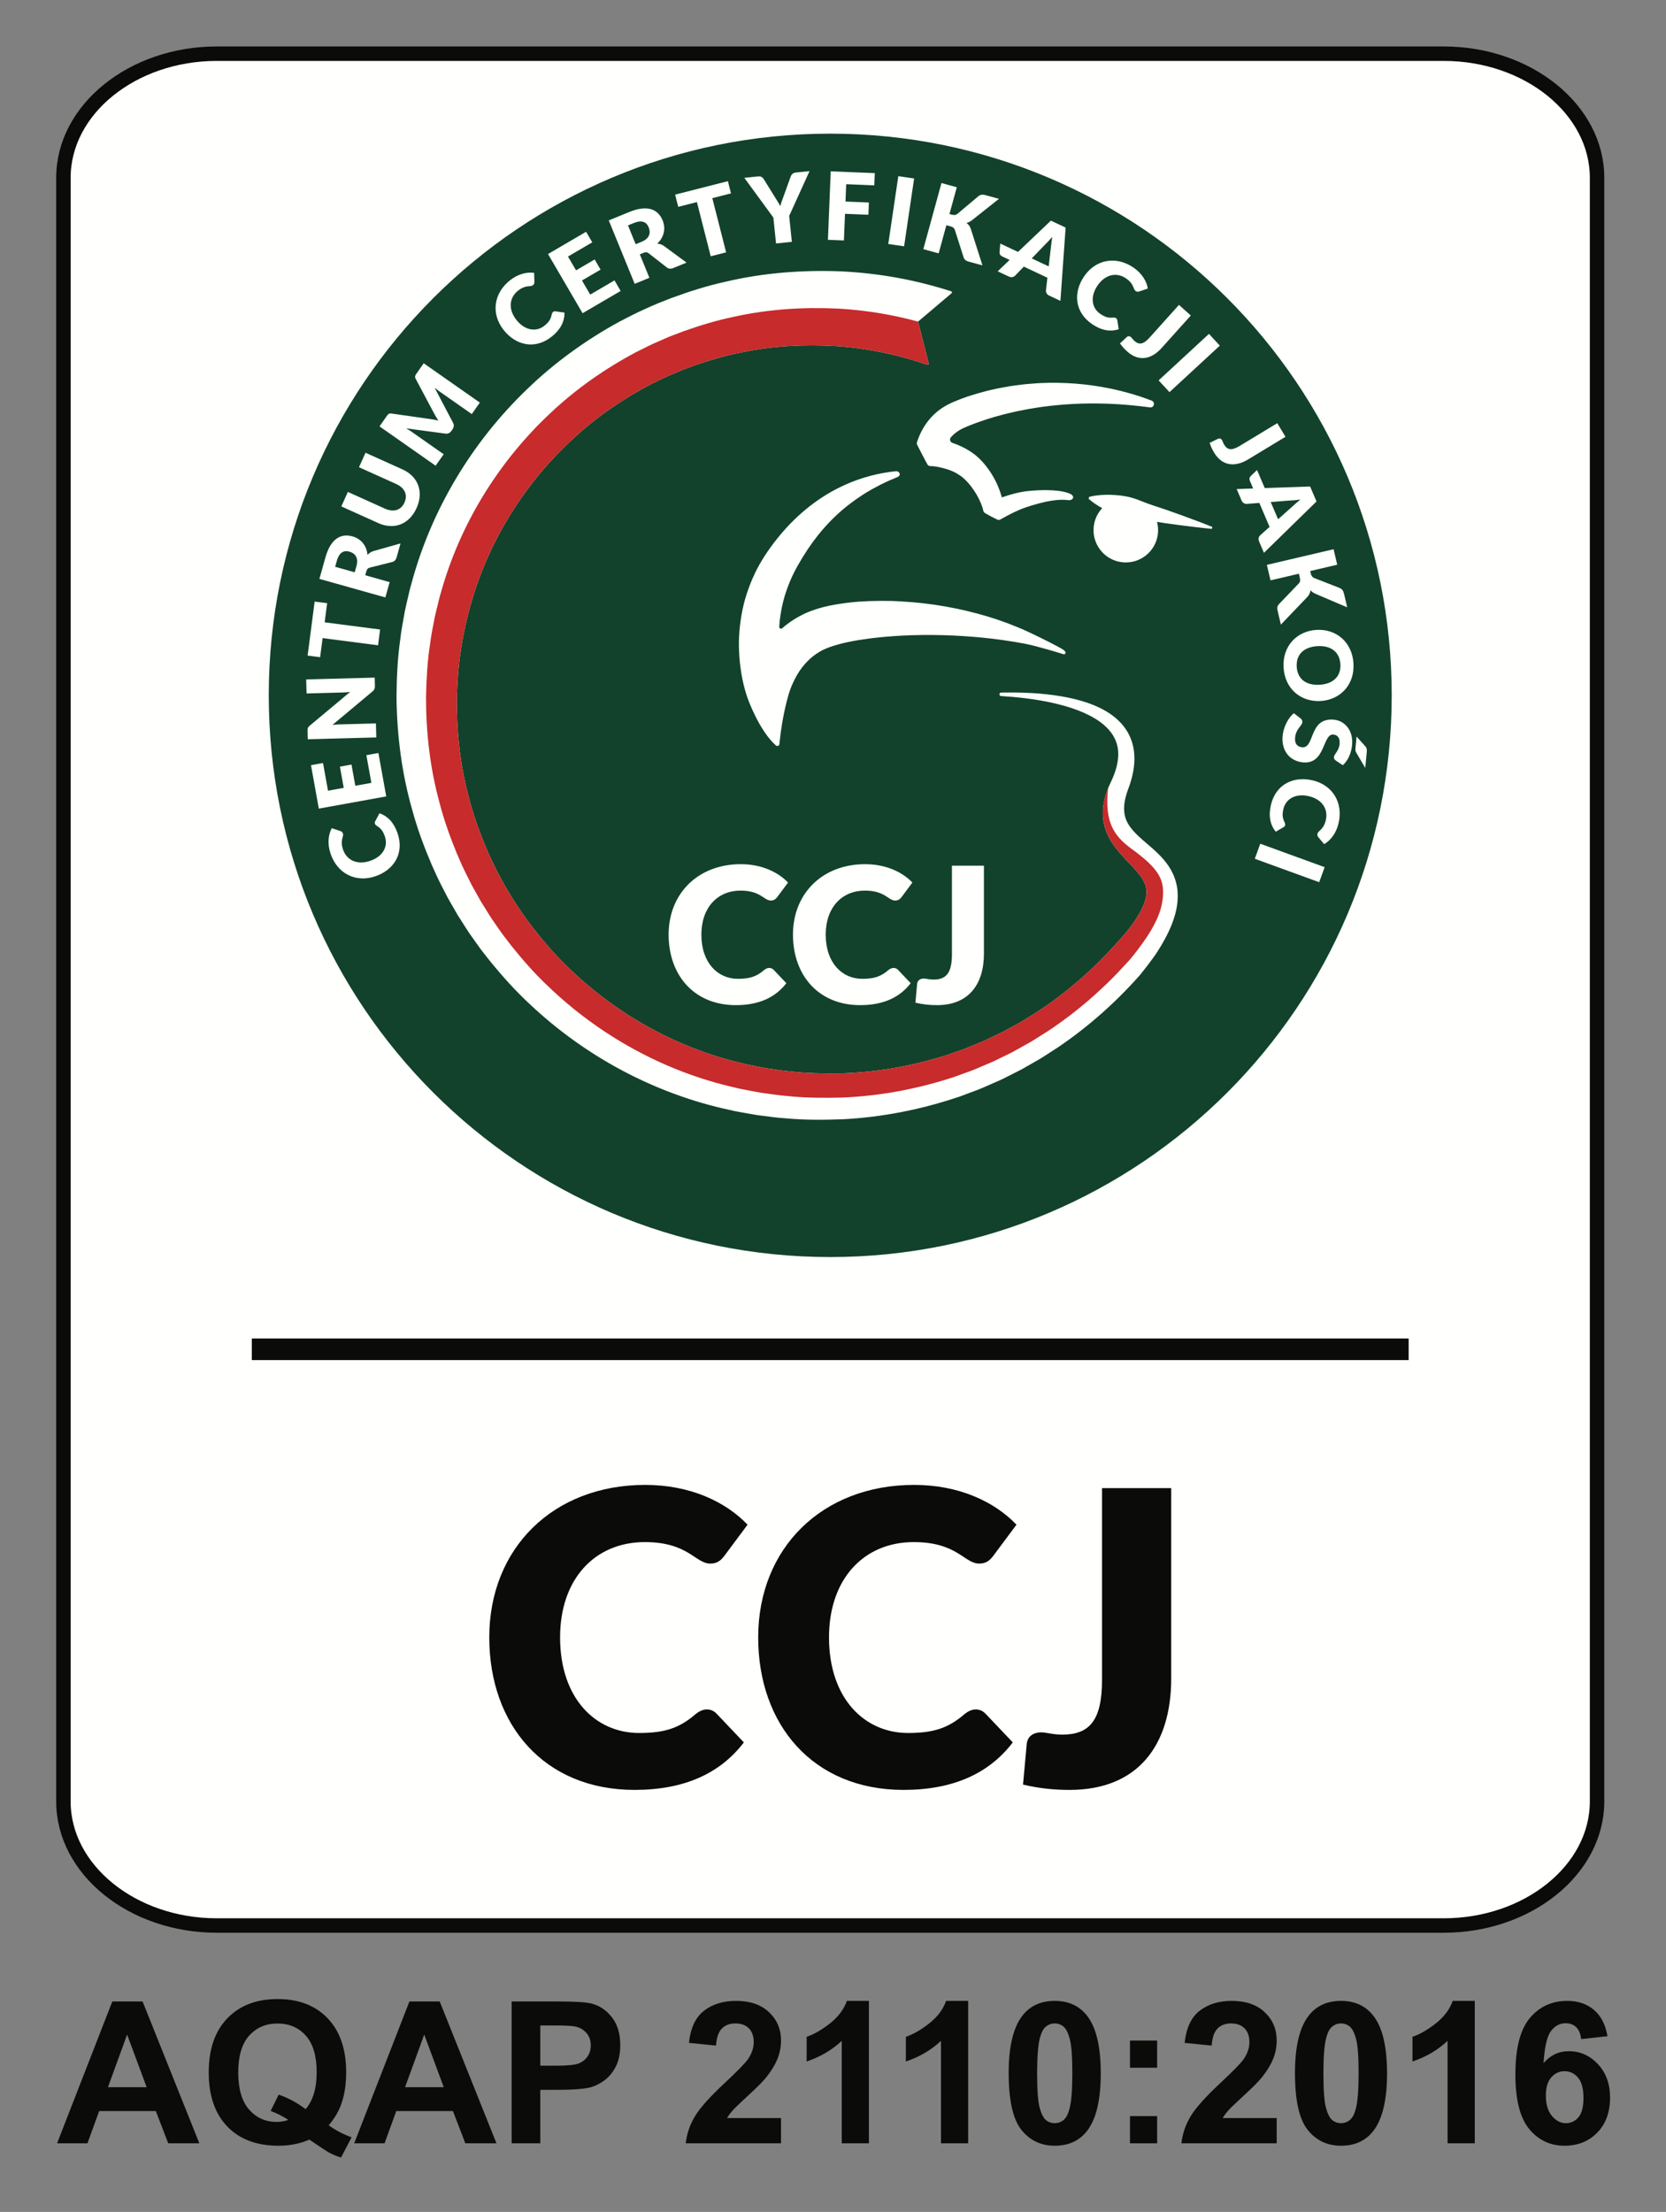
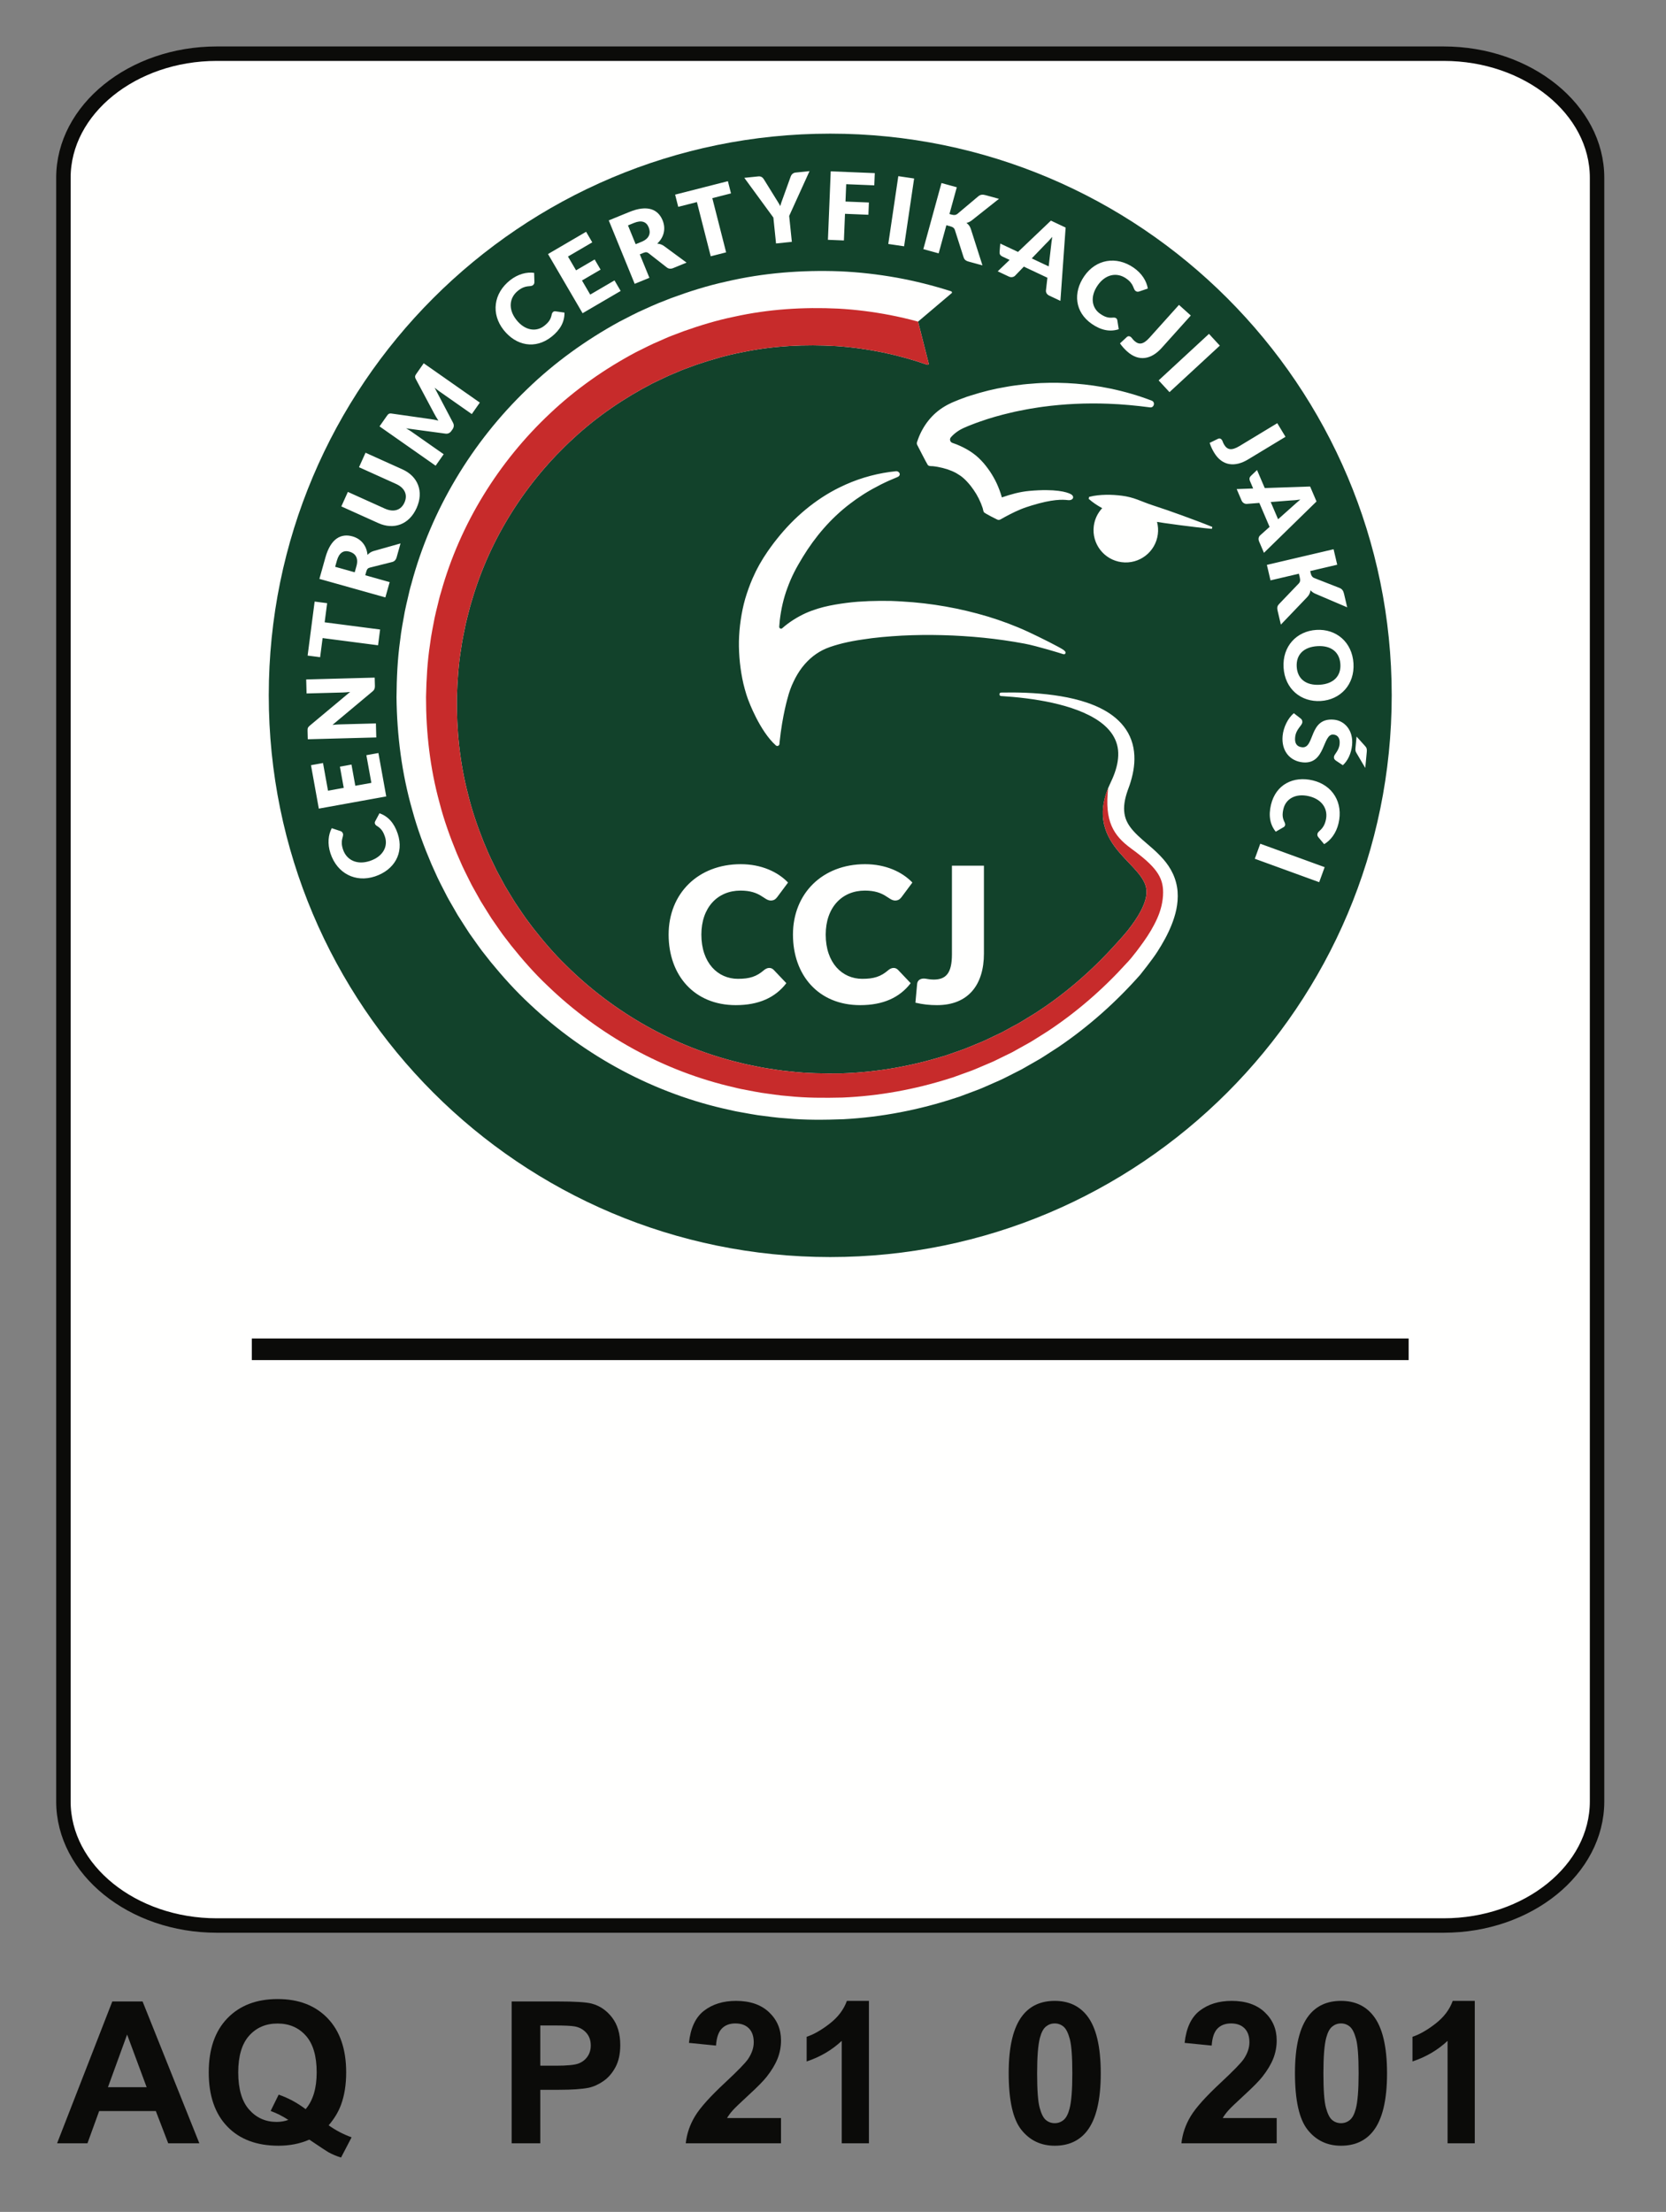
<svg xmlns="http://www.w3.org/2000/svg" width="1507" height="2000" viewBox="0 0 1507 2000">
  <rect x="0" y="0" width="1507" height="2000" fill="#808080" stroke="none" />
  <g id="Group">
    <path id="Path" fill="#fffffe" fill-rule="evenodd" stroke="none" d="M 196.091 48.545 L 1305.909 48.545 C 1382.212 48.545 1444.639 99.026 1444.639 160.728 L 1444.639 1628.872 C 1444.639 1690.574 1382.212 1741.051 1305.909 1741.051 L 196.091 1741.051 C 119.788 1741.051 57.361 1690.574 57.361 1628.872 L 57.361 160.728 C 57.361 99.026 119.788 48.545 196.091 48.545" />
    <path id="path1" fill="none" stroke="#0b0b09" stroke-width="13.071" d="M 196.091 48.545 L 1305.909 48.545 C 1382.212 48.545 1444.639 99.026 1444.639 160.728 L 1444.639 1628.872 C 1444.639 1690.574 1382.212 1741.051 1305.909 1741.051 L 196.091 1741.051 C 119.788 1741.051 57.361 1690.574 57.361 1628.872 L 57.361 160.728 C 57.361 99.026 119.788 48.545 196.091 48.545 Z" />
    <path id="path2" fill="none" stroke="#0b0b09" stroke-width="19.534" d="M 227.785 1220.026 L 1274.21 1220.026" />
-     <path id="path3" fill="#0b0b09" fill-rule="evenodd" stroke="none" d="M 1059.419 1345.552 L 996.846 1345.552 L 996.846 1519.016 C 996.846 1556.038 985.187 1568.443 960.932 1568.443 C 952.228 1568.443 946.307 1566.405 942.048 1566.405 C 933.906 1566.405 929.277 1570.664 928.723 1577.147 L 925.389 1613.615 C 940.202 1617.132 953.528 1618.428 967.599 1618.428 C 1029.614 1618.428 1059.419 1577.697 1059.419 1517.72 Z M 882.621 1545.671 C 878.925 1545.671 875.404 1547.525 872.441 1549.93 C 857.633 1562.705 844.303 1566.964 821.348 1566.964 C 782.101 1566.964 749.891 1535.862 749.891 1480.51 C 749.891 1427.684 781.363 1394.362 826.531 1394.362 C 865.962 1394.362 872.258 1413.8 885.771 1413.8 C 892.438 1413.8 895.584 1410.47 898.363 1406.954 L 919.464 1378.628 C 899.284 1357.46 866.891 1342.651 826.902 1342.651 C 743.595 1342.651 685.835 1399.916 685.835 1480.51 C 685.835 1559.555 735.449 1618.428 817.277 1618.428 C 861.891 1618.428 894.471 1603.802 916.13 1575.476 L 891.325 1549.375 C 888.546 1546.6 885.583 1545.671 882.621 1545.671 M 639.366 1545.671 C 635.666 1545.671 632.15 1547.525 629.187 1549.93 C 614.374 1562.705 601.048 1566.964 578.089 1566.964 C 538.842 1566.964 506.633 1535.862 506.633 1480.51 C 506.633 1427.684 538.104 1394.362 583.273 1394.362 C 622.708 1394.362 628.999 1413.8 642.517 1413.8 C 649.179 1413.8 652.329 1410.47 655.104 1406.954 L 676.209 1378.628 C 656.03 1357.46 623.633 1342.651 583.644 1342.651 C 500.341 1342.651 442.58 1399.916 442.58 1480.51 C 442.58 1559.555 492.195 1618.428 574.018 1618.428 C 618.637 1618.428 651.217 1603.802 672.876 1575.476 L 648.067 1549.375 C 645.292 1546.6 642.329 1545.671 639.366 1545.671" />
    <path id="path4" fill="#12422b" fill-rule="evenodd" stroke="none" d="M 1258.889 628.741 C 1258.889 909.238 1031.498 1136.634 751 1136.634 C 470.498 1136.634 243.111 909.238 243.111 628.741 C 243.111 348.235 470.498 120.848 751 120.848 C 1031.498 120.848 1258.889 348.235 1258.889 628.741" />
    <path id="path5" fill="#fffffe" fill-rule="evenodd" stroke="none" d="M 288.391 731.154 L 349.381 720.132 L 342.289 680.869 L 331.401 682.835 L 335.927 707.865 L 321.401 710.49 L 317.938 691.319 L 307.471 693.211 L 310.934 712.382 L 296.704 714.953 L 292.179 689.919 L 281.3 691.89 Z M 278.212 660.876 L 278.412 668.443 L 340.372 666.793 L 340.035 654.122 L 306.821 655.005 C 304.992 655.055 302.913 655.239 300.75 655.464 L 336.881 625.267 C 338.668 623.817 339.185 622.396 339.127 620.187 L 338.927 612.704 L 276.97 614.358 L 277.308 627.029 L 310.096 626.154 C 312.092 626.1 314.347 625.912 316.722 625.637 L 280.299 656.055 C 278.424 657.68 278.145 658.409 278.212 660.876 M 278.266 592.778 L 289.575 594.245 L 291.821 576.952 L 341.977 583.465 L 343.827 569.206 L 293.671 562.689 L 295.921 545.397 L 284.612 543.93 Z M 303.171 512.496 L 304.734 506.929 C 306.746 499.762 310.788 497.316 316.034 498.791 C 321.276 500.262 324.543 504.362 322.422 511.896 L 320.859 517.467 Z M 331.389 516.625 C 331.989 514.496 332.893 513.642 334.647 513.208 L 354.756 508.162 C 356.802 507.633 358.123 506.233 358.781 503.9 L 362.298 491.37 L 337.968 498.237 C 335.672 498.87 333.889 500.183 332.426 501.758 C 331.656 493.191 326.464 487.137 318.805 484.987 C 308.646 482.136 299.225 486.737 294.371 504.016 L 288.921 523.43 L 348.589 540.184 L 352.477 526.346 L 330.401 520.146 Z M 365.848 454.436 C 369.015 447.419 366.115 441.118 358.206 437.552 L 324.743 422.459 L 330.651 409.355 L 364.115 424.443 C 377.957 430.689 383.591 444.377 376.824 459.386 C 370.024 474.47 356.065 479.236 342.223 472.99 L 308.759 457.902 L 314.672 444.794 L 348.094 459.869 C 356.006 463.436 362.686 461.453 365.848 454.436 M 389.041 378.887 L 354.14 373.92 C 351.706 373.616 351.035 374.499 349.594 376.554 L 343.302 385.541 L 394.062 421.097 L 401.337 410.717 L 372.14 390.267 C 370.778 389.312 369.069 388.271 367.311 387.3 L 402.908 392.083 C 405.137 392.396 406.996 391.517 408.266 389.704 L 409.387 388.1 C 410.658 386.291 410.846 384.241 409.796 382.258 L 393.116 350.532 C 394.658 351.815 396.141 352.961 397.57 353.961 L 426.767 374.412 L 434.038 364.028 L 383.274 328.473 L 376.978 337.461 C 375.54 339.515 374.94 340.448 376.057 342.632 L 392.574 373.624 C 393.724 375.837 395.033 378.049 396.524 380.287 C 393.979 379.7 391.474 379.191 389.041 378.887 M 495.711 229.707 L 530.163 209.577 L 535.742 219.127 L 513.779 231.961 L 521.079 244.445 L 537.9 234.615 L 543.263 243.799 L 526.442 253.624 L 533.888 266.375 L 555.851 253.537 L 561.43 263.087 L 526.983 283.221 Z M 568.047 203.797 L 574.997 220.806 L 580.356 218.619 C 587.602 215.656 588.827 210.56 586.765 205.522 C 584.706 200.481 580.293 198.793 573.402 201.61 Z M 582.135 228.598 L 578.752 229.982 L 587.427 251.203 L 574.118 256.645 L 550.663 199.276 L 569.331 191.647 C 585.948 184.855 595.365 189.459 599.357 199.226 C 602.369 206.589 600.786 214.406 594.498 220.281 C 596.644 220.461 598.769 221.065 600.686 222.486 L 621.053 237.461 L 609.003 242.386 C 606.757 243.303 604.844 243.12 603.169 241.828 L 586.831 229.069 C 585.41 227.948 584.185 227.761 582.135 228.598 M 610.69 175.984 L 613.499 187.03 L 630.404 182.726 L 642.892 231.736 L 656.825 228.186 L 644.338 179.172 L 661.234 174.867 L 658.421 163.817 Z M 732.27 154.729 L 719.573 156.037 C 717.248 156.275 715.761 158.05 715.24 159.604 L 708.456 178.434 C 707.394 181.405 706.402 183.863 705.81 186.359 C 704.673 184.084 703.21 181.884 701.515 179.146 L 690.952 162.104 C 689.877 160.379 688.389 159.246 685.893 159.504 L 673.284 160.8 L 699.56 196.71 L 701.977 220.152 L 716.273 218.681 L 713.861 195.239 Z M 751.441 154.917 L 748.916 216.84 L 763.367 217.427 L 764.35 193.33 L 785.517 194.193 L 785.968 183.101 L 764.8 182.238 L 765.438 166.554 L 790.855 167.588 L 791.305 156.537 Z M 826.881 161.4 L 812.577 159.283 L 803.506 220.594 L 817.81 222.711 Z M 865.483 169.317 L 858.837 193.518 L 861.054 194.126 C 863.104 194.689 864.758 194.439 866.012 193.414 L 884.825 177.58 C 886.892 175.855 888.821 175.726 891.571 176.48 L 903.626 179.792 L 879.275 199.085 C 877.521 200.497 875.875 201.197 874.225 201.581 C 876.104 202.935 877.446 204.627 878.258 207.277 L 888.696 239.961 L 876.312 236.561 C 873.15 235.694 872.25 234.474 871.596 232.532 L 863.766 208.018 C 863.199 206.227 862.004 205.281 859.42 204.573 L 856.053 203.652 L 849.074 229.082 L 835.207 225.277 L 851.616 165.509 Z M 945.644 220.802 C 947.34 219.202 949.552 216.906 951.828 214.169 C 951.261 217.665 950.957 220.811 950.682 223.081 L 948.603 240.865 L 933.294 233.648 Z M 902.488 245.328 L 912.647 250.112 C 914.801 251.128 917.031 250.487 918.201 249.299 L 926.123 241.086 L 947.436 251.128 L 946.14 262.466 C 945.94 264.387 946.857 266.233 949.123 267.304 L 959.207 272.054 L 963.924 205.764 L 950.611 199.489 L 920.864 227.79 L 904.818 220.231 L 904.251 226.923 C 904.118 228.507 904.159 229.607 904.688 230.278 C 905.084 230.936 905.801 231.511 906.918 232.036 L 913.268 235.028 Z M 1009.509 287.684 C 1008.809 287.2 1007.9 287.092 1007.03 287.159 C 1002.559 287.642 999.479 286.709 995.142 283.713 C 987.72 278.592 985.687 268.504 992.912 258.037 C 999.796 248.057 1010.1 245.866 1018.642 251.762 C 1026.097 256.908 1024.751 261.404 1027.305 263.166 C 1028.568 264.037 1029.597 263.816 1030.58 263.516 L 1038.272 260.912 C 1037.21 254.291 1033.014 247.261 1025.455 242.04 C 1009.696 231.169 991.308 234.444 980.799 249.674 C 970.482 264.625 972.182 282.234 987.654 292.913 C 996.092 298.734 1004.159 300.222 1011.955 297.693 L 1010.671 289.517 C 1010.509 288.63 1010.067 288.071 1009.509 287.684 M 1077.153 285.292 L 1050.731 314.681 C 1041.518 324.931 1030.172 327.31 1019.576 317.785 C 1017.163 315.622 1015.088 313.351 1013.101 310.48 L 1019.267 304.755 C 1020.359 303.734 1021.805 303.718 1023.197 304.972 C 1023.922 305.622 1024.622 306.884 1026.109 308.222 C 1030.255 311.947 1034.156 311.614 1039.839 305.289 L 1066.457 275.679 Z M 1103.408 312.518 L 1093.591 301.893 L 1048.06 343.944 L 1057.877 354.569 Z M 500.312 282.063 C 499.645 282.592 499.274 283.425 499.082 284.279 C 498.232 288.692 496.441 291.359 492.303 294.63 C 485.228 300.226 474.99 299.209 467.102 289.23 C 459.581 279.721 460.51 269.229 468.652 262.795 C 475.756 257.174 479.661 259.779 482.094 257.854 C 483.298 256.908 483.39 255.858 483.39 254.828 L 483.157 246.711 C 476.511 245.786 468.56 247.732 461.356 253.432 C 446.339 265.3 444.08 283.842 455.552 298.359 C 466.819 312.61 484.148 316.147 498.903 304.489 C 506.941 298.13 510.729 290.855 510.599 282.659 L 502.407 281.488 C 501.511 281.388 500.845 281.642 500.312 282.063 M 1167.21 452.54 L 1149.447 453.944 L 1156.106 469.511 L 1169.465 457.594 C 1171.177 456.073 1173.498 453.927 1176.24 451.685 C 1172.719 452.223 1169.544 452.473 1167.21 452.54 M 1118.658 442.227 L 1133.555 441.681 L 1130.796 435.227 C 1130.309 434.093 1130.155 433.189 1130.292 432.435 C 1130.346 431.581 1131.042 430.726 1132.192 429.635 L 1137.063 425.005 L 1144.043 441.314 L 1185.078 439.902 L 1190.869 453.431 L 1143.326 499.87 L 1138.943 489.624 C 1137.955 487.316 1138.492 485.328 1139.922 484.024 L 1148.414 476.411 L 1139.147 454.744 L 1127.771 455.631 C 1126.109 455.744 1124.013 454.744 1123.075 452.552 Z M 1209.595 510.625 L 1206.312 496.625 L 1145.972 510.763 L 1149.251 524.763 L 1174.927 518.746 L 1175.723 522.142 C 1176.335 524.75 1176.077 526.255 1174.777 527.609 L 1156.981 546.193 C 1155.585 547.701 1154.947 549.072 1155.693 552.264 L 1158.627 564.773 L 1182.353 539.989 C 1184.29 538.005 1185.136 536.018 1185.427 533.718 C 1186.552 534.984 1187.948 536.097 1190.032 536.964 L 1218.616 549.143 L 1215.766 536.964 C 1215.116 534.188 1214.074 532.555 1211.574 531.572 L 1188.678 522.605 C 1187.178 521.992 1186.165 520.659 1185.682 518.588 L 1185.157 516.35 Z M 1193.786 619.15 C 1181.39 619.916 1173.644 613.916 1172.969 602.962 C 1172.285 591.924 1179.236 585.019 1191.632 584.253 C 1203.903 583.494 1211.774 589.486 1212.454 600.524 C 1213.129 611.479 1206.053 618.396 1193.786 619.15 M 1194.69 633.842 C 1212.479 632.746 1225.487 619.029 1224.296 599.795 C 1223.108 580.523 1208.599 568.46 1190.728 569.56 C 1172.852 570.665 1159.889 584.419 1161.077 603.695 C 1162.269 622.929 1176.815 634.946 1194.69 633.842 M 1236.333 679.873 C 1236.575 677.335 1236.263 676.11 1234.708 674.468 L 1227.096 666.006 L 1226.108 676.427 C 1225.925 678.331 1226.079 679.414 1227.083 681.002 L 1234.958 694.357 Z M 1214.678 691.915 C 1219.162 687.902 1222.316 681.235 1223.042 673.656 C 1224.325 660.105 1216.029 651.626 1206.716 650.738 C 1183.677 648.551 1189.499 676.789 1177.894 675.685 C 1172.94 675.214 1171.023 672.002 1171.515 666.793 C 1172.252 659.084 1177.719 656.401 1178.04 653.055 C 1178.161 651.743 1177.594 650.493 1176.64 649.759 L 1170.352 644.888 C 1165.069 649.259 1160.939 657.626 1160.21 665.289 C 1158.873 679.348 1167.169 688.256 1178.561 689.34 C 1199.228 691.302 1196.166 663.239 1206.166 664.189 C 1210.058 664.56 1212.27 667.376 1211.758 672.752 C 1211.162 679.019 1206.878 681.819 1206.633 684.402 C 1206.495 685.885 1207.091 686.752 1208.366 687.727 Z M 1162.448 746.129 C 1162.289 746.792 1161.923 747.404 1161.152 747.879 L 1153.993 752.021 C 1148.822 745.667 1147.301 737.604 1149.685 727.633 C 1154.068 709.349 1169.881 701.415 1187.54 705.645 C 1205.537 709.957 1215.229 725.924 1210.766 744.542 C 1208.628 753.475 1203.587 759.921 1197.786 763.301 L 1192.586 757.071 C 1191.953 756.259 1191.374 755.38 1191.732 753.892 C 1192.457 750.871 1197.136 750.504 1199.245 741.692 C 1201.666 731.6 1195.903 722.783 1184.115 719.958 C 1171.744 716.995 1163.068 722.528 1160.968 731.3 C 1159.739 736.429 1159.981 739.633 1162.039 743.629 C 1162.418 744.421 1162.644 745.304 1162.448 746.129 M 1193.29 797.677 L 1198.232 784.085 L 1139.993 762.901 L 1135.047 776.489 Z M 1162.814 394.954 L 1155.372 382.654 L 1121.304 403.255 C 1114.025 407.655 1110.2 406.838 1107.312 402.067 C 1106.279 400.359 1105.979 398.95 1105.47 398.113 C 1104.5 396.509 1103.112 396.109 1101.775 396.767 L 1094.208 400.45 C 1095.279 403.78 1096.608 406.555 1098.279 409.321 C 1105.654 421.514 1117.204 422.534 1128.996 415.405 Z M 963.699 590.807 C 963.303 591.47 962.836 591.882 961.42 591.382 C 959.953 590.861 937.877 584.065 926.681 581.961 C 914.318 579.661 901.955 577.894 889.609 576.64 C 864.899 574.19 840.194 573.506 815.806 574.727 C 803.643 575.432 791.568 576.406 779.817 578.302 C 773.938 579.136 768.167 580.24 762.629 581.557 C 757.129 582.923 751.791 584.511 747.42 586.307 C 738.724 589.961 731.491 595.811 725.52 603.512 C 722.565 607.391 719.986 611.708 717.836 616.3 C 716.707 618.583 715.723 620.925 714.865 623.312 C 714.415 624.479 714.019 625.679 713.677 626.842 L 713.177 628.529 L 712.965 629.308 C 712.927 629.392 712.89 629.596 712.873 629.675 C 712.873 629.675 707.715 646.447 705.152 671.322 C 705.115 671.535 705.115 672.039 705.077 672.635 C 705.006 674.268 703.077 675.114 701.835 674.027 C 687.126 660.976 677.022 633.35 677.022 633.35 L 676.409 631.734 L 675.964 630.429 L 675.126 627.938 C 674.618 626.308 674.151 624.7 673.709 623.108 C 672.83 619.912 672.059 616.762 671.447 613.566 C 670.213 607.183 669.334 600.778 668.851 594.353 C 668.38 587.919 668.222 581.469 668.584 575.011 C 668.922 568.552 669.693 562.119 670.801 555.756 C 671.93 549.389 673.418 543.08 675.476 536.93 C 677.505 530.788 679.801 524.742 682.61 518.954 C 683.906 516.017 685.497 513.229 686.997 510.396 C 688.668 507.658 690.193 504.846 691.997 502.212 L 694.635 498.245 L 697.302 494.508 C 699.094 492.016 700.939 489.566 702.898 487.178 C 718.178 467.928 737.545 451.452 759.421 440.731 C 761.25 439.839 763.058 438.973 764.921 438.152 C 779.617 431.597 795.13 427.585 810.631 426.055 C 811.585 426.014 813.139 426.522 813.727 428.018 C 814.339 429.572 813.031 430.956 811.631 431.435 C 806.527 433.489 801.526 435.718 796.672 438.164 C 791.672 440.698 786.801 443.393 782.105 446.306 C 781.426 446.735 780.763 447.16 780.101 447.606 C 776.125 450.177 772.309 452.84 768.613 455.698 C 751.27 468.961 737.307 485.445 726.153 503.679 C 724.774 505.967 723.411 508.262 722.065 510.596 L 720.094 514.125 L 718.319 517.55 C 717.107 519.792 716.152 522.184 715.078 524.471 C 714.148 526.871 713.09 529.167 712.281 531.572 C 708.719 541.051 706.548 550.901 705.365 560.864 C 705.152 562.798 704.99 564.74 704.86 566.69 C 704.777 568.152 706.498 569.002 707.59 568.031 C 709.306 566.515 711.098 565.06 712.948 563.698 C 719.465 558.948 726.674 554.96 734.178 552.227 C 741.649 549.439 748.654 547.864 755.587 546.66 C 762.5 545.468 769.296 544.605 776.05 544.08 C 782.784 543.609 789.505 543.334 796.168 543.305 C 799.501 543.276 802.818 543.334 806.135 543.38 C 809.468 543.526 812.781 543.626 816.06 543.864 C 842.469 545.343 868.487 549.976 893.534 557.481 C 906.038 561.289 918.314 565.86 930.106 571.327 C 940.473 576.115 959.49 585.669 962.07 587.703 C 964.053 589.274 964.074 589.911 963.699 590.807 M 1069.603 466.186 C 1078.636 469.515 1087.67 472.819 1096.624 476.461 L 1096.195 478.203 C 1086.574 477.316 1077.044 476.086 1067.494 474.886 L 1053.215 472.928 L 1046.602 471.895 C 1047.548 475.47 1047.839 479.282 1047.319 483.174 C 1045.223 499.166 1030.543 510.417 1014.547 508.317 C 998.563 506.208 987.312 491.533 989.412 475.545 C 990.237 469.282 993.012 463.773 997.008 459.477 C 992.796 457.156 988.654 454.544 984.75 451.023 L 985.179 449.281 C 990.429 447.914 995.446 447.51 1000.392 447.398 C 1005.338 447.319 1010.176 447.619 1014.942 448.244 C 1019.709 448.856 1024.347 450.035 1028.864 451.727 C 1033.364 453.419 1037.818 455.294 1042.389 456.777 L 1056.027 461.352 Z M 931.106 443.889 C 926.681 444.293 922.489 445.064 918.401 446.073 C 914.339 447.106 910.389 448.323 906.488 449.673 C 906.401 449.702 906.33 449.74 906.234 449.769 C 906.126 449.415 906.055 449.056 905.947 448.702 C 904.784 444.714 903.301 440.839 901.58 437.064 C 899.817 433.306 897.742 429.681 895.434 426.214 C 894.217 424.522 893.046 422.784 891.725 421.168 C 890.413 419.547 889.163 417.947 887.459 416.263 C 881.117 409.517 873.183 405.017 865.241 401.809 C 864.024 401.334 862.791 400.892 861.549 400.479 C 859.42 399.775 858.649 397.138 860.116 395.438 C 861.083 394.304 862.145 393.254 863.274 392.296 C 863.933 391.692 864.708 391.208 865.408 390.621 C 866.104 390.046 866.929 389.629 867.679 389.104 C 868.412 388.554 869.329 388.217 870.133 387.758 C 870.566 387.542 870.941 387.321 871.425 387.096 L 873.037 386.404 C 875.167 385.466 877.337 384.546 879.592 383.721 C 881.796 382.854 884.038 382.016 886.329 381.237 C 895.396 378 904.805 375.358 914.318 373.153 C 919.051 371.92 923.885 371.187 928.689 370.149 C 931.085 369.641 933.523 369.345 935.944 368.928 C 938.377 368.57 940.798 368.095 943.236 367.828 C 962.749 365.195 982.599 364.299 1002.596 365.062 C 1015.101 365.516 1027.647 366.691 1040.256 368.353 C 1043.948 368.837 1045.277 363.616 1041.797 362.274 C 1029.685 357.615 1017.13 353.99 1004.3 351.323 C 983.745 347.065 962.515 345.44 941.298 346.357 C 938.648 346.44 936.015 346.736 933.364 346.923 C 930.71 347.157 928.043 347.278 925.406 347.619 C 920.122 348.269 914.839 348.907 909.589 349.911 C 899.055 351.632 888.663 354.294 878.358 357.545 C 877.067 357.957 875.779 358.336 874.504 358.782 L 870.671 360.199 C 868.108 361.099 865.55 362.153 862.999 363.236 L 861.083 364.036 C 860.403 364.345 859.653 364.737 858.937 365.082 C 857.499 365.832 856.032 366.466 854.649 367.382 C 851.841 369.037 849.153 370.962 846.649 373.129 C 841.645 377.483 837.503 382.779 834.369 388.446 C 832.79 391.279 831.469 394.217 830.411 397.175 C 830.032 398.171 829.748 398.979 829.465 399.846 C 829.211 400.654 829.282 401.534 829.677 402.284 C 829.677 402.284 838.119 418.838 839.207 420.38 C 840.178 421.764 842.974 421.426 843.72 421.514 C 845.232 421.668 846.732 421.889 848.236 422.159 C 851.212 422.718 854.149 423.451 856.983 424.343 C 859.778 425.301 862.462 426.405 864.937 427.764 C 867.337 429.168 869.666 430.647 871.621 432.451 C 872.608 433.226 873.679 434.406 874.758 435.518 C 875.812 436.61 876.746 437.806 877.746 438.96 C 877.783 439.002 877.821 439.043 877.858 439.089 C 879.721 441.514 881.513 444.018 883.104 446.669 C 884.679 449.352 886.096 452.152 887.284 455.04 C 887.871 456.481 888.409 457.936 888.892 459.382 C 889.125 460.107 889.392 461.969 889.93 463.044 C 890.467 464.115 901.917 469.732 901.917 469.732 C 902.884 470.257 904.051 470.224 905.018 469.665 C 907.584 468.169 910.409 466.673 913.118 465.257 C 916.418 463.552 919.764 461.961 923.131 460.569 C 926.485 459.169 929.906 458.061 933.169 457.065 C 952.215 451.198 961.207 451.648 965.991 452.206 C 970.757 452.769 972.445 448.923 968.591 446.806 C 965.116 444.885 954.561 441.756 931.106 443.889 M 890.017 782.768 L 861.083 782.768 L 861.083 862.883 C 861.083 880.005 855.691 885.738 844.482 885.738 C 840.457 885.738 837.719 884.797 835.748 884.797 C 831.982 884.797 829.844 886.768 829.59 889.759 L 828.048 906.622 C 834.894 908.252 841.057 908.852 847.561 908.852 C 876.237 908.852 890.017 890.018 890.017 862.288 Z M 808.277 875.209 C 806.56 875.209 804.935 876.067 803.568 877.18 C 796.718 883.084 790.555 885.055 779.942 885.055 C 761.796 885.055 746.904 870.671 746.904 845.079 C 746.904 820.686 761.45 805.281 782.338 805.281 C 800.572 805.281 803.481 814.265 809.727 814.265 C 812.81 814.265 814.264 812.727 815.552 811.102 L 825.306 798.002 C 815.977 788.247 800.997 781.397 782.509 781.397 C 743.991 781.397 717.286 807.848 717.286 845.079 C 717.286 881.63 740.228 908.852 778.059 908.852 C 798.689 908.852 813.752 902.085 823.765 888.989 L 812.293 876.921 C 811.014 875.638 809.643 875.209 808.277 875.209 M 695.798 875.209 C 694.089 875.209 692.464 876.067 691.097 877.18 C 684.247 883.084 678.08 885.055 667.472 885.055 C 649.321 885.055 634.429 870.671 634.429 845.079 C 634.429 820.686 648.979 805.281 669.868 805.281 C 688.097 805.281 691.01 814.265 697.256 814.265 C 700.335 814.265 701.794 812.727 703.077 811.102 L 712.832 798.002 C 703.506 788.247 688.526 781.397 670.038 781.397 C 631.52 781.397 604.811 807.848 604.811 845.079 C 604.811 881.63 627.754 908.852 665.584 908.852 C 686.218 908.852 701.281 902.085 711.294 888.989 L 699.823 876.921 C 698.544 875.638 697.173 875.209 695.798 875.209 M 339.177 744.829 C 339.443 745.638 340.097 746.267 340.839 746.742 C 344.698 749.05 346.585 751.65 348.239 756.659 C 351.077 765.222 346.619 774.493 334.539 778.489 C 323.03 782.297 313.488 777.835 310.23 767.984 C 307.384 759.38 311.171 756.605 310.192 753.655 C 309.713 752.204 308.759 751.755 307.792 751.404 L 300.092 748.846 C 296.942 754.771 296.05 762.909 298.933 771.63 C 304.95 789.802 321.597 798.273 339.164 792.46 C 356.406 786.756 365.669 771.684 359.765 753.834 C 356.54 744.1 350.998 738.05 343.256 735.366 L 339.352 742.662 C 338.952 743.471 338.964 744.183 339.177 744.829" />
    <path id="path6" fill="#fffffe" fill-rule="evenodd" stroke="none" d="M 1064.09 822.213 C 1063.028 827.251 1061.511 831.926 1059.732 836.351 C 1056.203 845.181 1051.727 853.014 1046.981 860.448 C 1042.315 867.773 1031.818 880.836 1031.514 881.224 C 1031.497 881.24 1031.497 881.24 1031.497 881.253 C 1009.584 906.062 984.675 928.25 957.245 946.834 L 946.39 953.855 C 944.544 955.005 942.774 956.243 940.911 957.318 L 935.277 960.556 L 924.027 966.973 L 912.489 972.831 L 906.668 975.735 C 904.73 976.681 902.722 977.51 900.772 978.381 L 888.892 983.598 C 884.934 985.319 880.83 986.702 876.8 988.261 L 870.725 990.536 L 867.696 991.665 L 864.596 992.648 C 831.79 1003.524 797.547 1010.137 763.08 1011.999 C 745.858 1012.628 728.566 1012.845 711.369 1011.228 C 702.732 1010.745 694.202 1009.399 685.619 1008.362 C 681.352 1007.749 677.11 1006.891 672.847 1006.157 L 666.468 1005.011 C 664.334 1004.649 662.243 1004.078 660.163 1003.632 C 592.453 989.152 529.309 955.218 479.132 907.862 C 466.448 896.12 454.889 883.24 443.943 869.911 L 435.935 859.735 C 433.314 856.294 430.884 852.727 428.355 849.214 L 424.609 843.931 C 423.388 842.16 422.263 840.31 421.08 838.501 L 414.113 827.593 L 407.642 816.359 C 406.588 814.475 405.458 812.646 404.471 810.709 L 401.513 804.958 C 399.579 801.092 397.5 797.296 395.692 793.366 L 390.354 781.558 C 383.583 765.67 377.524 749.436 373.007 732.735 C 363.44 699.48 359.053 664.883 358.669 630.427 C 358.815 613.193 359.553 595.901 361.974 578.788 C 362.89 570.192 364.624 561.712 366.111 553.204 C 366.92 548.958 367.99 544.782 368.945 540.553 C 369.907 536.345 370.841 532.132 372.095 527.994 C 389.958 461.113 426.922 399.744 476.715 351.959 C 501.52 327.912 529.813 307.557 560.077 290.965 C 567.798 287.057 575.377 282.886 583.332 279.481 C 587.286 277.748 591.182 275.848 595.178 274.252 L 607.232 269.502 C 623.45 263.539 639.971 258.289 656.867 254.614 C 690.548 246.709 725.291 244.059 759.746 245.313 C 776.963 246.064 794.168 248.039 811.185 251.068 C 827.815 254.093 844.208 258.206 860.296 263.368 C 860.637 263.472 860.887 263.714 861.012 264.014 C 861.141 264.277 861.158 264.577 861.066 264.864 L 830.628 290.64 C 830.499 290.732 830.444 290.886 830.499 291.032 L 840.157 329.029 C 840.066 329.333 839.853 329.571 839.586 329.704 C 839.32 329.85 838.978 329.887 838.653 329.775 C 825.698 325.258 812.44 321.579 798.927 318.758 C 785.043 315.912 770.938 313.916 756.75 312.953 C 728.282 311.228 699.469 312.612 671.435 318.491 C 657.347 321.141 643.55 325.187 629.933 329.792 L 619.812 333.483 C 616.424 334.704 613.162 336.246 609.833 337.604 C 603.128 340.242 596.77 343.609 590.211 346.655 C 564.589 359.913 540.422 376.327 519.062 396.052 C 476.157 435.233 443.46 486.339 426.884 542.866 C 425.722 546.362 424.843 549.924 423.93 553.491 C 423.051 557.075 422.03 560.621 421.263 564.221 C 419.847 571.446 418.126 578.65 417.192 585.98 C 414.721 600.564 413.788 615.356 413.271 630.177 C 412.892 659.828 415.888 689.696 423.463 718.564 C 426.976 733.056 431.901 747.198 437.422 761.115 L 441.793 771.453 C 443.264 774.895 445.002 778.212 446.598 781.616 L 449.031 786.687 C 449.839 788.37 450.806 789.983 451.681 791.65 L 457.04 801.537 L 462.898 811.179 C 463.886 812.775 464.819 814.4 465.84 815.975 L 469.007 820.659 C 471.123 823.738 473.153 826.926 475.369 829.972 L 482.136 839.022 C 491.432 850.86 501.233 862.406 512.108 872.919 C 555.039 915.437 609.845 946.743 669.46 960.972 C 671.322 961.418 673.168 961.972 675.052 962.331 L 680.672 963.481 C 684.439 964.214 688.164 965.073 691.96 965.702 C 699.544 966.777 707.103 968.193 714.774 968.785 C 730.037 970.61 745.483 970.735 760.871 970.577 C 791.693 969.623 822.457 964.427 852.091 955.38 L 854.883 954.572 L 857.646 953.626 L 863.141 951.709 C 866.8 950.38 870.492 949.234 874.113 947.764 L 884.88 943.338 C 886.655 942.588 888.48 941.909 890.255 941.08 L 895.543 938.572 L 906.018 933.592 C 906.056 933.576 906.076 933.559 906.114 933.559 L 916.323 928 L 921.464 925.204 C 923.189 924.288 924.798 923.196 926.485 922.192 L 936.465 916.083 C 962.733 899.187 986.629 878.582 1007.751 855.327 C 1007.751 855.327 1016.214 846.172 1019.993 841.443 C 1024.564 835.635 1028.739 829.705 1031.839 823.83 C 1034.956 817.951 1036.873 812.234 1037.089 807.45 C 1037.177 805.05 1036.889 802.808 1036.139 800.446 C 1035.364 798.079 1034.06 795.575 1032.231 792.958 C 1028.581 787.65 1023.01 782.187 1017.16 775.937 C 1014.243 772.799 1011.201 769.395 1008.368 765.545 C 1005.534 761.711 1002.896 757.336 1000.93 752.515 C 999.017 747.661 997.78 742.373 997.6 737.202 C 997.38 732.006 998.013 726.985 999.176 722.322 C 1000.317 717.668 1001.971 713.334 1003.871 709.247 L 1005.176 706.397 C 1005.588 705.555 1005.963 704.713 1006.326 703.867 C 1007.072 702.167 1007.751 700.467 1008.347 698.746 C 1010.768 691.904 1012.018 684.896 1011.339 678.25 C 1010.659 671.604 1007.847 665.366 1003.172 660.062 C 998.559 654.724 992.296 650.39 985.446 646.895 C 978.604 643.382 971.187 640.661 963.57 638.457 C 948.286 634.065 932.273 631.627 916.181 630.161 C 912.631 629.848 909.085 629.581 905.518 629.352 C 903.518 629.231 903.58 626.256 905.593 626.215 C 909.189 626.14 912.793 626.11 916.381 626.127 C 932.723 626.273 949.149 627.381 965.491 630.627 C 973.608 632.273 981.742 634.477 989.642 637.736 C 997.525 641.003 1005.284 645.315 1011.88 651.678 C 1015.155 654.849 1018.093 658.541 1020.41 662.674 C 1022.697 666.816 1024.347 671.366 1025.243 676.025 C 1027.031 685.379 1026.014 694.788 1023.751 703.367 C 1023.201 705.542 1022.551 707.667 1021.86 709.747 C 1021.497 710.788 1021.143 711.826 1020.747 712.847 L 1020.193 714.351 L 1019.739 715.659 C 1018.576 719.118 1017.647 722.576 1017.18 725.947 C 1016.23 732.718 1017.076 738.719 1019.922 743.969 C 1022.755 749.29 1027.552 754.177 1033.364 759.257 C 1039.131 764.378 1045.902 769.59 1052.319 776.92 C 1055.523 780.595 1058.59 784.912 1060.915 789.929 C 1063.261 794.929 1064.786 800.604 1065.199 806.179 C 1065.628 811.771 1065.111 817.196 1064.09 822.213" />
    <path id="path7" fill="#c72b2b" fill-rule="evenodd" stroke="none" d="M 1046.727 830.51 C 1043.394 837.96 1039.148 844.969 1034.398 851.603 C 1024.347 865.661 1020.139 869.803 1019.255 870.712 C 998.013 894.208 973.962 915.138 947.59 932.539 L 937.127 939.127 C 935.369 940.206 933.644 941.368 931.861 942.373 L 926.448 945.385 L 915.698 951.381 C 915.681 951.381 915.66 951.406 915.643 951.423 L 904.572 956.831 L 899.001 959.556 C 897.155 960.432 895.218 961.182 893.334 962.007 L 881.959 966.828 C 878.18 968.423 874.271 969.694 870.4 971.128 L 864.596 973.228 L 861.729 974.265 C 861.716 974.282 861.696 974.282 861.675 974.282 L 858.737 975.182 C 827.378 985.141 794.772 991.037 762.059 992.416 C 745.662 992.791 729.287 992.828 712.982 991.091 C 704.811 990.553 696.731 989.153 688.635 988.078 C 684.585 987.47 680.606 986.591 676.577 985.853 L 670.551 984.712 C 668.547 984.349 666.576 983.778 664.589 983.332 C 600.749 968.873 541.672 936.122 495.02 891.016 C 483.228 879.874 472.519 867.616 462.402 854.986 L 454.998 845.344 C 452.577 842.102 450.36 838.715 448.027 835.402 L 444.568 830.402 C 443.443 828.719 442.406 826.977 441.326 825.281 L 434.914 814.972 L 428.984 804.384 C 428.018 802.613 426.976 800.876 426.08 799.067 L 423.372 793.638 C 421.601 790 419.705 786.429 418.055 782.742 L 413.2 771.633 C 407.071 756.691 401.571 741.461 397.571 725.836 C 389.008 694.718 385.333 662.412 385.37 630.307 C 385.712 614.248 386.554 598.177 389.025 582.301 C 389.958 574.33 391.696 566.48 393.146 558.621 C 393.933 554.675 395.012 550.809 395.925 546.9 C 396.854 543.008 397.771 539.104 398.987 535.287 C 416.28 473.51 451.219 417.229 497.637 373.744 C 520.779 351.864 547.047 333.484 575.019 318.579 C 582.148 315.121 589.153 311.338 596.482 308.333 C 600.136 306.771 603.724 305.05 607.411 303.654 L 618.499 299.441 C 633.446 294.174 648.605 289.528 664.105 286.382 C 694.99 279.52 726.778 277.532 758.221 279.053 C 773.972 279.916 789.614 281.92 805.056 284.874 C 813.586 286.537 822.061 288.508 830.432 290.795 C 833.49 302.712 840.157 329.047 840.157 329.047 C 839.962 329.667 839.282 329.992 838.67 329.78 C 825.719 325.263 812.44 321.58 798.927 318.759 C 785.043 315.909 770.938 313.917 756.75 312.954 C 728.282 311.229 699.469 312.608 671.435 318.492 C 657.347 321.142 643.55 325.188 629.933 329.792 L 619.812 333.484 C 616.424 334.705 613.162 336.247 609.833 337.605 C 603.128 340.243 596.77 343.609 590.211 346.651 C 564.589 359.914 540.422 376.327 519.062 396.053 C 476.157 435.234 443.46 486.34 426.884 542.867 C 425.722 546.363 424.843 549.925 423.93 553.492 C 423.051 557.071 422.03 560.621 421.263 564.222 C 419.847 571.447 418.126 578.651 417.192 585.976 C 414.721 600.56 413.788 615.357 413.271 630.178 C 412.892 659.829 415.888 689.697 423.463 718.565 C 426.976 733.052 431.901 747.195 437.422 761.116 L 441.793 771.454 C 443.264 774.896 445.002 778.213 446.598 781.617 L 449.031 786.688 C 449.839 788.371 450.806 789.984 451.681 791.646 L 457.04 801.538 L 462.898 811.176 C 463.886 812.776 464.819 814.401 465.84 815.976 L 469.007 820.66 C 471.123 823.739 473.153 826.927 475.369 829.973 L 482.136 839.019 C 491.432 850.861 501.233 862.407 512.108 872.92 C 555.039 915.438 609.845 946.744 669.46 960.973 C 671.322 961.419 673.168 961.973 675.052 962.332 L 680.672 963.482 C 684.439 964.211 688.164 965.069 691.96 965.698 C 699.544 966.778 707.103 968.19 714.774 968.786 C 730.037 970.611 745.483 970.736 760.871 970.578 C 791.693 969.624 822.457 964.427 852.091 955.381 L 854.883 954.569 L 857.646 953.623 L 863.141 951.706 C 866.8 950.381 870.492 949.235 874.113 947.764 L 884.88 943.339 C 886.655 942.589 888.48 941.906 890.255 941.081 L 895.543 938.572 L 906.039 933.593 C 906.056 933.576 906.076 933.556 906.093 933.556 L 916.323 928.001 L 921.464 925.205 C 923.189 924.289 924.798 923.197 926.485 922.193 L 936.465 916.084 C 962.733 899.183 986.629 878.583 1007.751 855.328 C 1007.751 855.328 1016.214 846.169 1019.993 841.444 C 1024.564 835.631 1028.739 829.706 1031.839 823.831 C 1034.956 817.951 1036.873 812.234 1037.089 807.451 C 1037.177 805.051 1036.889 802.809 1036.139 800.447 C 1035.364 798.076 1034.06 795.576 1032.231 792.959 C 1028.581 787.65 1023.01 782.188 1017.159 775.933 C 1014.243 772.8 1011.201 769.396 1008.368 765.545 C 1005.534 761.712 1002.896 757.333 1000.93 752.516 C 999.017 747.661 997.78 742.374 997.6 737.198 C 997.38 732.003 997.58 724.169 1002.396 712.594 C 998.996 742.653 1007.109 755.487 1023.397 767.387 C 1045.098 783.238 1052.119 792.605 1052.102 806.772 C 1052.102 815.039 1050.044 823.089 1046.727 830.51" />
    <path id="path8" fill="#0b0b09" stroke="none" d="M 132.648 1887.237 L 114.977 1839.644 L 97.656 1887.237 Z M 180.325 1937.981 L 152.162 1937.981 L 140.961 1908.847 L 89.688 1908.847 L 79.105 1937.981 L 51.637 1937.981 L 101.589 1809.722 L 128.973 1809.722 Z" />
    <path id="path9" fill="#0b0b09" stroke="none" d="M 276.477 1907.095 C 279.802 1903.19 282.294 1898.465 283.96 1892.928 C 285.619 1887.386 286.452 1881.027 286.452 1873.848 C 286.452 1859.039 283.181 1847.972 276.652 1840.651 C 270.118 1833.334 261.572 1829.671 251.018 1829.671 C 240.459 1829.671 231.9 1833.346 225.342 1840.692 C 218.779 1848.043 215.5 1859.093 215.5 1873.848 C 215.5 1888.84 218.779 1900.057 225.342 1907.491 C 231.9 1914.928 240.201 1918.641 250.23 1918.641 C 253.964 1918.641 257.493 1918.033 260.814 1916.808 C 255.564 1913.366 250.23 1910.682 244.805 1908.757 L 252.068 1893.978 C 260.585 1896.89 268.718 1901.265 276.477 1907.095 M 297.298 1921.708 C 303.653 1926.258 310.566 1929.875 318.037 1932.554 L 308.499 1950.838 C 304.59 1949.676 300.765 1948.071 297.04 1946.03 C 296.215 1945.621 290.473 1941.829 279.802 1934.654 C 271.402 1938.329 262.101 1940.167 251.897 1940.167 C 232.175 1940.167 216.737 1934.362 205.57 1922.758 C 194.399 1911.153 188.815 1894.849 188.815 1873.848 C 188.815 1852.914 194.416 1836.626 205.612 1824.992 C 216.812 1813.354 232.004 1807.537 251.197 1807.537 C 270.206 1807.537 285.281 1813.354 296.423 1824.992 C 307.561 1836.626 313.136 1852.914 313.136 1873.848 C 313.136 1884.936 311.591 1894.678 308.499 1903.074 C 306.161 1909.487 302.432 1915.699 297.298 1921.708" />
-     <path id="path10" fill="#0b0b09" stroke="none" d="M 401.408 1887.237 L 383.736 1839.644 L 366.415 1887.237 Z M 449.085 1937.981 L 420.921 1937.981 L 409.721 1908.847 L 358.448 1908.847 L 347.864 1937.981 L 320.397 1937.981 L 370.349 1809.722 L 397.733 1809.722 Z" />
    <path id="path11" fill="#0b0b09" stroke="none" d="M 488.72 1831.421 L 488.72 1867.814 L 502.891 1867.814 C 513.1 1867.814 519.921 1867.143 523.363 1865.801 C 526.809 1864.464 529.5 1862.364 531.455 1859.501 C 533.413 1856.647 534.388 1853.322 534.388 1849.534 C 534.388 1844.867 533.017 1841.017 530.276 1837.984 C 527.53 1834.95 524.063 1833.054 519.867 1832.296 C 516.771 1831.713 510.562 1831.421 501.229 1831.421 Z M 462.823 1937.979 L 462.823 1809.724 L 504.379 1809.724 C 520.125 1809.724 530.392 1810.366 535.172 1811.649 C 542.522 1813.574 548.676 1817.762 553.635 1824.204 C 558.593 1830.646 561.068 1838.971 561.068 1849.184 C 561.068 1857.051 559.643 1863.672 556.785 1869.039 C 553.922 1874.406 550.293 1878.618 545.893 1881.685 C 541.488 1884.744 537.013 1886.769 532.463 1887.76 C 526.28 1888.985 517.325 1889.598 505.608 1889.598 L 488.72 1889.598 L 488.72 1937.979 Z" />
    <path id="path12" fill="#0b0b09" stroke="none" d="M 706.477 1915.143 L 706.477 1937.978 L 620.299 1937.978 C 621.232 1929.348 624.032 1921.169 628.699 1913.439 C 633.362 1905.71 642.579 1895.459 656.346 1882.688 C 667.425 1872.363 674.221 1865.367 676.73 1861.692 C 680.109 1856.616 681.801 1851.599 681.801 1846.645 C 681.801 1841.162 680.33 1836.945 677.384 1833.999 C 674.442 1831.057 670.371 1829.586 665.184 1829.586 C 660.046 1829.586 655.962 1831.128 652.933 1834.22 C 649.9 1837.312 648.15 1842.445 647.687 1849.616 L 623.19 1847.17 C 624.645 1833.636 629.224 1823.923 636.924 1818.036 C 644.62 1812.144 654.246 1809.198 665.792 1809.198 C 678.447 1809.198 688.393 1812.611 695.626 1819.436 C 702.856 1826.257 706.477 1834.745 706.477 1844.895 C 706.477 1850.666 705.439 1856.166 703.368 1861.387 C 701.302 1866.608 698.018 1872.071 693.53 1877.788 C 690.551 1881.58 685.188 1887.034 677.43 1894.147 C 669.671 1901.264 664.759 1905.989 662.683 1908.322 C 660.617 1910.656 658.942 1912.931 657.654 1915.143 Z" />
    <path id="path13" fill="#0b0b09" stroke="none" d="M 786 1937.98 L 761.42 1937.98 L 761.42 1845.335 C 752.432 1853.731 741.844 1859.939 729.661 1863.964 L 729.661 1841.655 C 736.077 1839.555 743.04 1835.576 750.57 1829.718 C 758.091 1823.851 763.253 1817.017 766.053 1809.2 L 786 1809.2 Z" />
-     <path id="path14" fill="#0b0b09" stroke="none" d="M 875.761 1937.98 L 851.177 1937.98 L 851.177 1845.335 C 842.194 1853.731 831.61 1859.939 819.422 1863.964 L 819.422 1841.655 C 825.835 1839.555 832.806 1835.576 840.327 1829.718 C 847.856 1823.851 853.015 1817.017 855.815 1809.2 L 875.761 1809.2 Z" />
    <path id="path15" fill="#0b0b09" stroke="none" d="M 954.06 1829.585 C 951.089 1829.585 948.431 1830.535 946.102 1832.427 C 943.764 1834.323 941.96 1837.719 940.676 1842.619 C 938.985 1848.974 938.143 1859.682 938.143 1874.729 C 938.143 1889.775 938.897 1900.113 940.414 1905.738 C 941.931 1911.372 943.839 1915.113 946.143 1916.984 C 948.448 1918.851 951.089 1919.78 954.06 1919.78 C 957.039 1919.78 959.694 1918.834 962.023 1916.938 C 964.356 1915.047 966.161 1911.642 967.448 1906.746 C 969.14 1900.446 969.986 1889.775 969.986 1874.729 C 969.986 1859.682 969.227 1849.34 967.706 1843.715 C 966.194 1838.086 964.281 1834.323 961.977 1832.427 C 959.677 1830.535 957.039 1829.585 954.06 1829.585 M 954.06 1809.197 C 966.486 1809.197 976.194 1813.631 983.195 1822.498 C 991.536 1832.994 995.703 1850.403 995.703 1874.729 C 995.703 1898.988 991.503 1916.43 983.107 1927.043 C 976.165 1935.789 966.486 1940.168 954.06 1940.168 C 941.581 1940.168 931.518 1935.372 923.88 1925.776 C 916.238 1916.18 912.417 1899.079 912.417 1874.466 C 912.417 1850.319 916.617 1832.94 925.013 1822.323 C 931.955 1813.572 941.643 1809.197 954.06 1809.197" />
-     <path id="path16" fill="#0b0b09" stroke="none" d="M 1022.13 1913.392 L 1046.71 1913.392 L 1046.71 1937.976 L 1022.13 1937.976 Z M 1022.13 1845.069 L 1046.71 1845.069 L 1046.71 1869.649 L 1022.13 1869.649 Z" />
    <path id="path17" fill="#0b0b09" stroke="none" d="M 1154.845 1915.143 L 1154.845 1937.978 L 1068.671 1937.978 C 1069.6 1929.348 1072.4 1921.169 1077.071 1913.439 C 1081.734 1905.71 1090.947 1895.459 1104.718 1882.688 C 1115.793 1872.363 1122.59 1865.367 1125.098 1861.692 C 1128.481 1856.616 1130.173 1851.599 1130.173 1846.645 C 1130.173 1841.162 1128.702 1836.945 1125.756 1833.999 C 1122.81 1831.057 1118.739 1829.586 1113.552 1829.586 C 1108.418 1829.586 1104.335 1831.128 1101.301 1834.22 C 1098.272 1837.312 1096.522 1842.445 1096.055 1849.616 L 1071.559 1847.17 C 1073.013 1833.636 1077.592 1823.923 1085.292 1818.036 C 1092.989 1812.144 1102.618 1809.198 1114.164 1809.198 C 1126.819 1809.198 1136.765 1812.611 1143.994 1819.436 C 1151.228 1826.257 1154.845 1834.745 1154.845 1844.895 C 1154.845 1850.666 1153.807 1856.166 1151.74 1861.387 C 1149.67 1866.608 1146.386 1872.071 1141.898 1877.788 C 1138.923 1881.58 1133.557 1887.034 1125.798 1894.147 C 1118.039 1901.264 1113.127 1905.989 1111.056 1908.322 C 1108.989 1910.656 1107.31 1912.931 1106.026 1915.143 Z" />
    <path id="path18" fill="#0b0b09" stroke="none" d="M 1213.021 1829.585 C 1210.051 1829.585 1207.392 1830.535 1205.063 1832.427 C 1202.725 1834.323 1200.921 1837.719 1199.638 1842.619 C 1197.946 1848.974 1197.104 1859.682 1197.104 1874.729 C 1197.104 1889.775 1197.858 1900.113 1199.375 1905.738 C 1200.892 1911.372 1202.8 1915.113 1205.104 1916.984 C 1207.409 1918.851 1210.051 1919.78 1213.021 1919.78 C 1216.001 1919.78 1218.655 1918.834 1220.984 1916.938 C 1223.318 1915.047 1225.122 1911.642 1226.409 1906.746 C 1228.101 1900.446 1228.947 1889.775 1228.947 1874.729 C 1228.947 1859.682 1228.189 1849.34 1226.668 1843.715 C 1225.155 1838.086 1223.243 1834.323 1220.938 1832.427 C 1218.638 1830.535 1216.001 1829.585 1213.021 1829.585 M 1213.021 1809.197 C 1225.447 1809.197 1235.156 1813.631 1242.156 1822.498 C 1250.498 1832.994 1254.665 1850.403 1254.665 1874.729 C 1254.665 1898.988 1250.464 1916.43 1242.068 1927.043 C 1235.126 1935.789 1225.447 1940.168 1213.021 1940.168 C 1200.542 1940.168 1190.479 1935.372 1182.841 1925.776 C 1175.199 1916.18 1171.378 1899.079 1171.378 1874.466 C 1171.378 1850.319 1175.578 1832.94 1183.975 1822.323 C 1190.917 1813.572 1200.604 1809.197 1213.021 1809.197" />
    <path id="path19" fill="#0b0b09" stroke="none" d="M 1334.018 1937.98 L 1309.438 1937.98 L 1309.438 1845.335 C 1300.45 1853.731 1289.862 1859.939 1277.678 1863.964 L 1277.678 1841.655 C 1284.095 1839.555 1291.058 1835.576 1298.587 1829.718 C 1306.109 1823.851 1311.271 1817.017 1314.071 1809.2 L 1334.018 1809.2 Z" />
-     <path id="path20" fill="#0b0b09" stroke="none" d="M 1398.323 1894.761 C 1398.323 1902.753 1400.156 1908.92 1403.831 1913.262 C 1407.506 1917.608 1411.707 1919.783 1416.432 1919.783 C 1420.978 1919.783 1424.774 1918.004 1427.803 1914.445 C 1430.836 1910.887 1432.353 1905.057 1432.353 1896.944 C 1432.353 1888.607 1430.72 1882.502 1427.453 1878.619 C 1424.186 1874.74 1420.107 1872.798 1415.207 1872.798 C 1410.481 1872.798 1406.485 1874.656 1403.223 1878.356 C 1399.952 1882.061 1398.323 1887.532 1398.323 1894.761 M 1454.05 1841.134 L 1430.253 1843.755 C 1429.67 1838.855 1428.153 1835.242 1425.703 1832.905 C 1423.253 1830.575 1420.078 1829.405 1416.169 1829.405 C 1410.977 1829.405 1406.59 1831.742 1403.002 1836.405 C 1399.414 1841.072 1397.152 1850.784 1396.223 1865.539 C 1402.344 1858.31 1409.956 1854.693 1419.057 1854.693 C 1429.32 1854.693 1438.112 1858.597 1445.437 1866.414 C 1452.754 1874.231 1456.412 1884.319 1456.412 1896.686 C 1456.412 1909.807 1452.566 1920.337 1444.866 1928.271 C 1437.166 1936.2 1427.278 1940.167 1415.207 1940.167 C 1402.256 1940.167 1391.614 1935.133 1383.276 1925.075 C 1374.934 1915.012 1370.763 1898.524 1370.763 1875.598 C 1370.763 1852.097 1375.105 1835.151 1383.797 1824.771 C 1392.489 1814.391 1403.777 1809.2 1417.657 1809.2 C 1427.395 1809.2 1435.457 1811.925 1441.845 1817.379 C 1448.237 1822.833 1452.3 1830.75 1454.05 1841.134" />
  </g>
</svg>